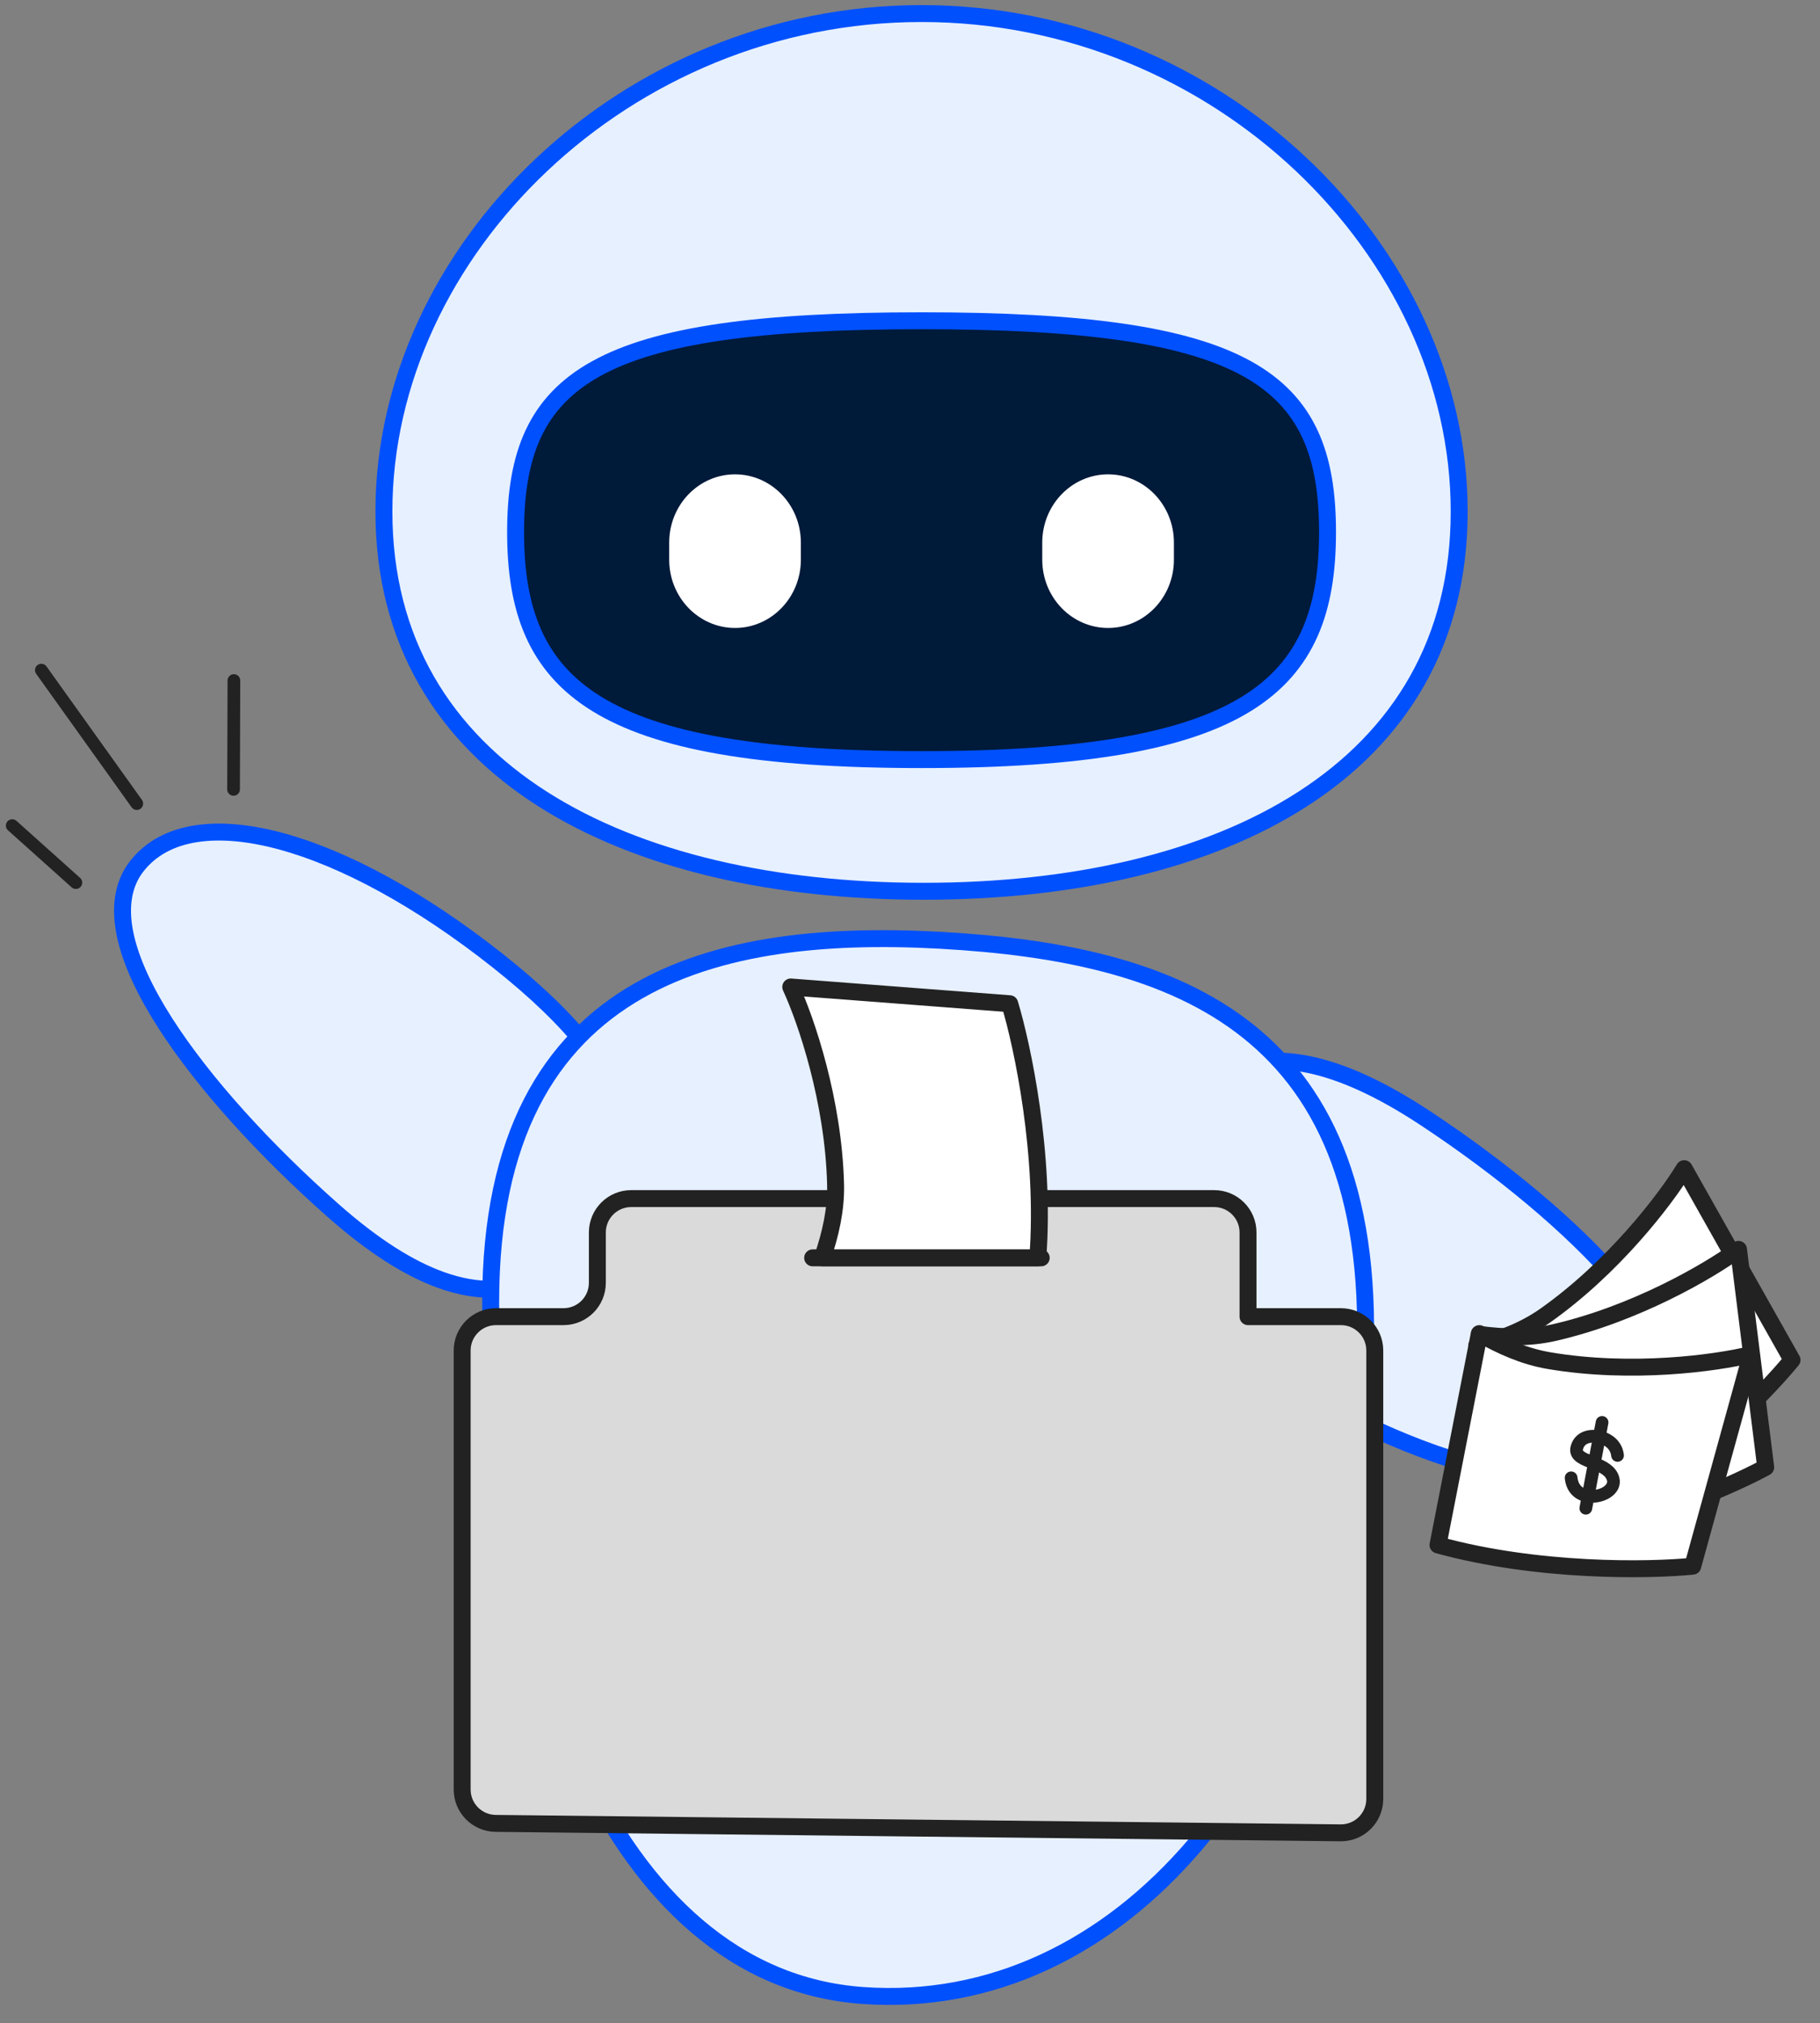
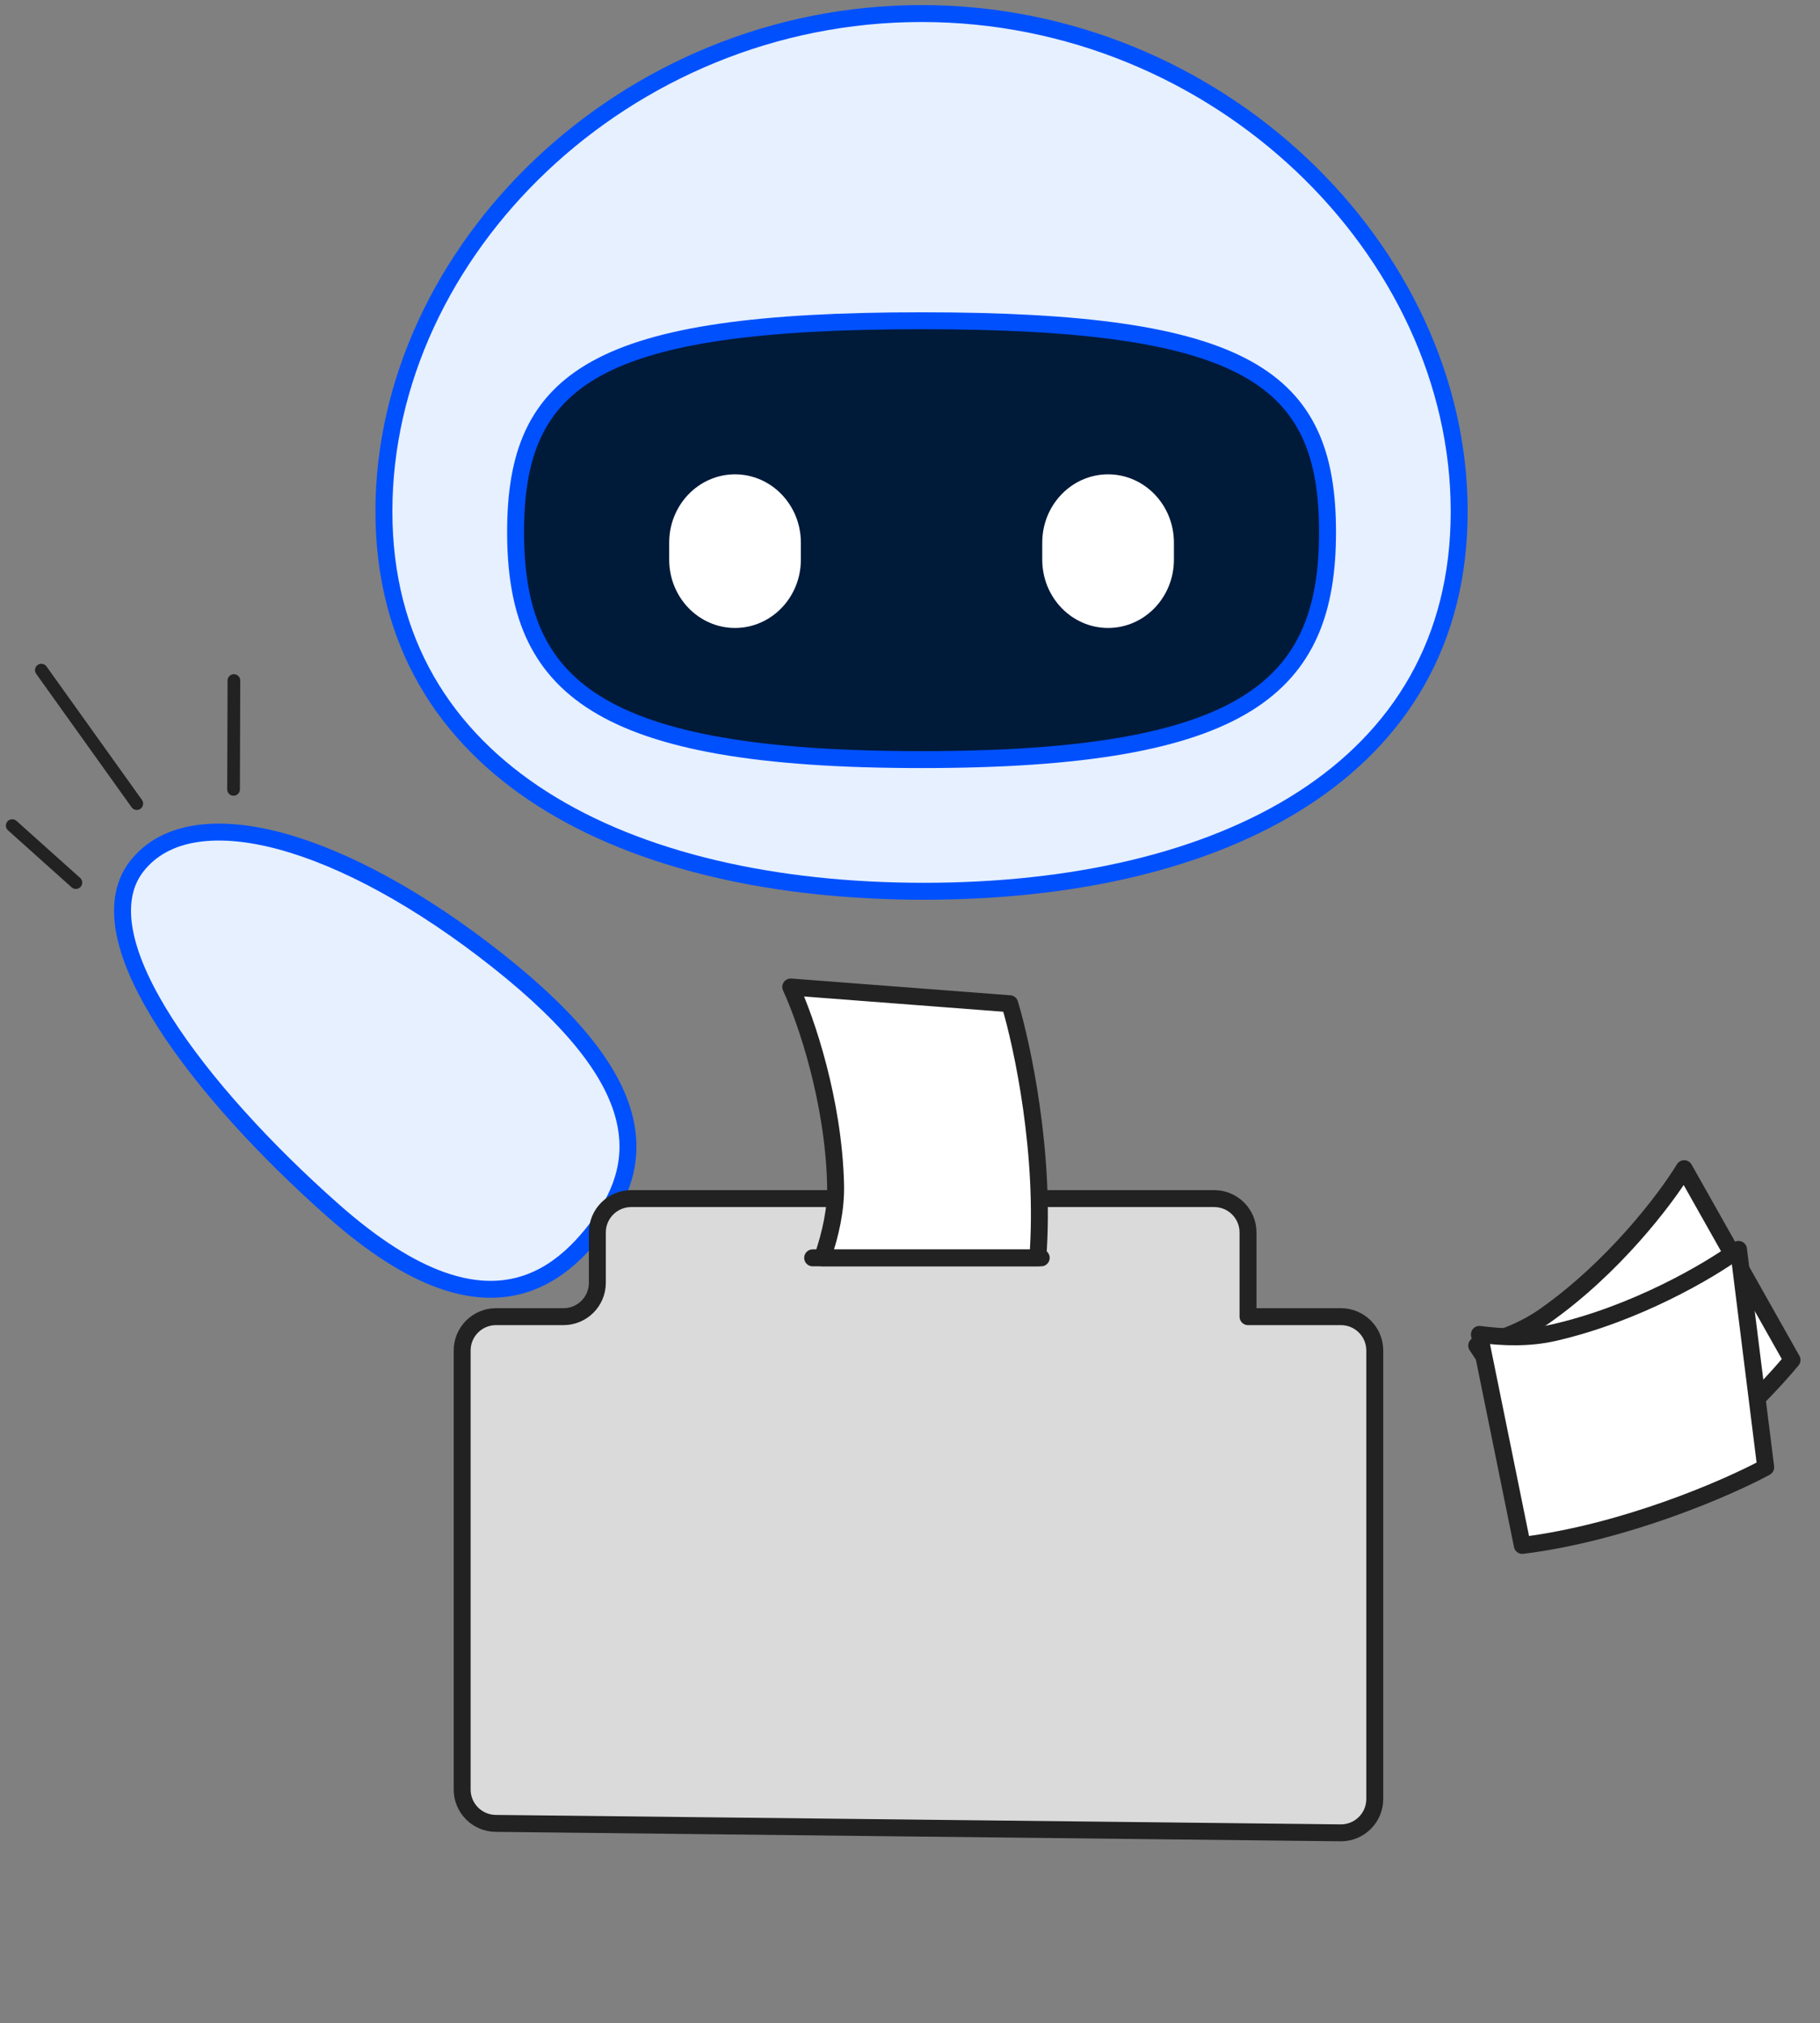
<svg xmlns="http://www.w3.org/2000/svg" width="215" height="239" viewBox="0 0 215 239" fill="none">
  <rect x="0" y="0" width="215" height="239" fill="#808080" stroke="none" />
  <path d="M70.404 145.218C67.453 149.055 63.478 152.367 57.825 152.317C57.032 152.31 56.212 152.236 55.363 152.091C54.324 151.913 53.244 151.627 52.119 151.224C48.396 149.892 44.167 147.271 39.31 142.971C31.379 135.951 24.06 127.987 19.461 120.775C17.164 117.174 15.51 113.705 14.825 110.597C14.139 107.485 14.402 104.604 16.134 102.367C19.494 98.029 25.823 97.378 33.219 99.388C40.689 101.418 49.641 106.242 58.808 113.5C67.963 120.749 72.385 126.74 73.726 131.959C75.09 137.267 73.218 141.559 70.404 145.218Z" fill="#E6F0FF" stroke="#0050FE" stroke-width="2" stroke-linecap="round" stroke-linejoin="round" />
-   <path d="M137.365 134.259C139.753 130.049 143.228 126.217 148.834 125.479C149.62 125.376 150.443 125.335 151.303 125.361C152.357 125.392 153.467 125.525 154.637 125.767C158.508 126.569 163.061 128.576 168.469 132.157C177.3 138.005 185.656 144.874 191.214 151.376C193.989 154.623 196.11 157.828 197.221 160.81C198.333 163.796 198.474 166.686 197.07 169.141C194.346 173.905 188.169 175.43 180.565 174.469C172.886 173.499 163.35 169.967 153.262 164.055C143.187 158.151 137.974 152.834 135.92 147.852C133.831 142.785 135.087 138.274 137.365 134.259Z" fill="#E6F0FF" stroke="#0050FE" stroke-width="2" stroke-linecap="round" stroke-linejoin="round" />
-   <path d="M57.966 153.777C57.982 114.529 86.017 109.24 113.688 111.251C141.36 113.263 164.866 123.054 160.879 166.101C156.892 209.148 132.127 237.878 101.945 235.746C71.762 233.613 57.951 193.026 57.966 153.777Z" fill="#E6F0FF" stroke="#0050FE" stroke-width="2" stroke-linecap="round" stroke-linejoin="round" />
  <path d="M172.377 60.42C172.377 91.161 144.202 105.293 109.126 105.293C74.049 105.293 45.353 91.161 45.353 60.42C45.353 29.678 73.789 1.6 108.865 1.6C143.942 1.6 172.377 29.678 172.377 60.42Z" fill="#E6F0FF" stroke="#0050FE" stroke-width="2" stroke-linecap="round" stroke-linejoin="round" />
  <path d="M108.866 37.893C147.328 37.893 156.824 44.613 156.824 62.856C156.824 81.098 147.328 89.739 108.866 89.739C70.405 89.739 60.908 81.098 60.908 62.856C60.908 44.613 70.405 37.893 108.866 37.893Z" fill="#001A3A" stroke="#0050FE" stroke-width="2" stroke-linecap="round" stroke-linejoin="round" />
  <path d="M123.123 64.104C123.123 59.65 126.605 56.039 130.9 56.039C135.195 56.039 138.677 59.65 138.677 64.104V66.12C138.677 70.575 135.195 74.185 130.9 74.185C126.605 74.185 123.123 70.575 123.123 66.12V64.104Z" fill="white" />
  <path d="M79.053 64.104C79.053 59.65 82.535 56.039 86.83 56.039C91.125 56.039 94.607 59.65 94.607 64.104V66.12C94.607 70.575 91.125 74.185 86.83 74.185C82.535 74.185 79.053 70.575 79.053 66.12V64.104Z" fill="white" />
  <ellipse cx="109.369" cy="137.194" rx="6.369" ry="7.594" stroke="#B1CDF6" stroke-width="2" stroke-linecap="round" stroke-linejoin="round" />
  <path d="M70.567 145.6C70.567 143.391 72.358 141.6 74.567 141.6H143.431C145.64 141.6 147.431 143.391 147.431 145.6V155.548H158.405C160.614 155.548 162.405 157.339 162.405 159.548V212.528C162.405 214.755 160.586 216.553 158.36 216.528L58.551 215.412C56.359 215.387 54.596 213.604 54.596 211.412L54.596 159.548C54.596 157.339 56.387 155.548 58.596 155.548H66.567C68.776 155.548 70.567 153.757 70.567 151.548V145.6Z" fill="#DADADA" />
  <path d="M96 148.6H123M147.431 155.548V145.6C147.431 143.391 145.64 141.6 143.431 141.6H74.567C72.358 141.6 70.567 143.391 70.567 145.6V151.548C70.567 153.757 68.776 155.548 66.567 155.548H58.596C56.387 155.548 54.596 157.339 54.596 159.548L54.596 211.412C54.596 213.604 56.359 215.387 58.551 215.412L158.36 216.528C160.586 216.553 162.405 214.755 162.405 212.528V159.548C162.405 157.339 160.614 155.548 158.405 155.548H147.431Z" stroke="#222222" stroke-width="2" stroke-linecap="round" stroke-linejoin="round" />
  <path d="M93.412 116.6L119.282 118.58C120.775 123.513 123.529 136.422 122.597 148.596L97.156 148.596C98.114 145.796 98.78 142.883 98.708 139.924C98.467 130.04 95.231 120.535 93.412 116.6Z" fill="white" stroke="#222222" stroke-width="2" stroke-linecap="round" stroke-linejoin="round" />
  <path d="M198.956 138.065L211.697 160.666C208.428 164.65 199.23 174.118 188.594 180.114L174.446 158.97C177.307 158.209 180.098 157.142 182.517 155.437C190.597 149.74 196.697 141.765 198.956 138.065Z" fill="white" stroke="#222222" stroke-width="2" stroke-linecap="round" stroke-linejoin="round" />
  <path d="M205.373 147.6L208.586 173.346C204.05 175.792 191.947 181.062 179.832 182.574L174.764 157.643C177.699 158.024 180.686 158.096 183.571 157.436C193.209 155.231 201.879 150.166 205.373 147.6Z" fill="white" stroke="#222222" stroke-width="2" stroke-linecap="round" stroke-linejoin="round" />
-   <path d="M206.874 160.017L199.966 185.026C194.839 185.545 181.641 185.77 169.872 182.52L174.754 157.551C177.318 159.029 180.049 160.242 182.967 160.739C192.713 162.398 202.663 161.047 206.874 160.017Z" fill="white" stroke="#222222" stroke-width="2" stroke-linecap="round" stroke-linejoin="round" />
-   <path d="M191.084 171.942C191.017 171.292 190.607 170.176 188.932 169.754M188.932 169.754C188.207 169.571 186.663 169.577 186.274 171.031C186.006 172.032 187.156 172.391 188.342 172.873M188.932 169.754L189.256 168.042M188.932 169.754L188.342 172.873M185.601 174.586C185.734 175.952 186.619 176.596 187.609 176.744M188.342 172.873C189.307 173.265 190.296 173.738 190.56 174.707C190.917 176.017 189.138 176.972 187.609 176.744M188.342 172.873L187.609 176.744M187.609 176.744L187.336 178.182" stroke="#222222" stroke-width="1.5" stroke-linecap="round" stroke-linejoin="round" />
  <path d="M16.158 94.936L4.884 79.168M27.592 93.255L27.632 80.398M8.962 104.271L1.446 97.535" stroke="#222222" stroke-width="1.5" stroke-linecap="round" stroke-linejoin="round" />
</svg>